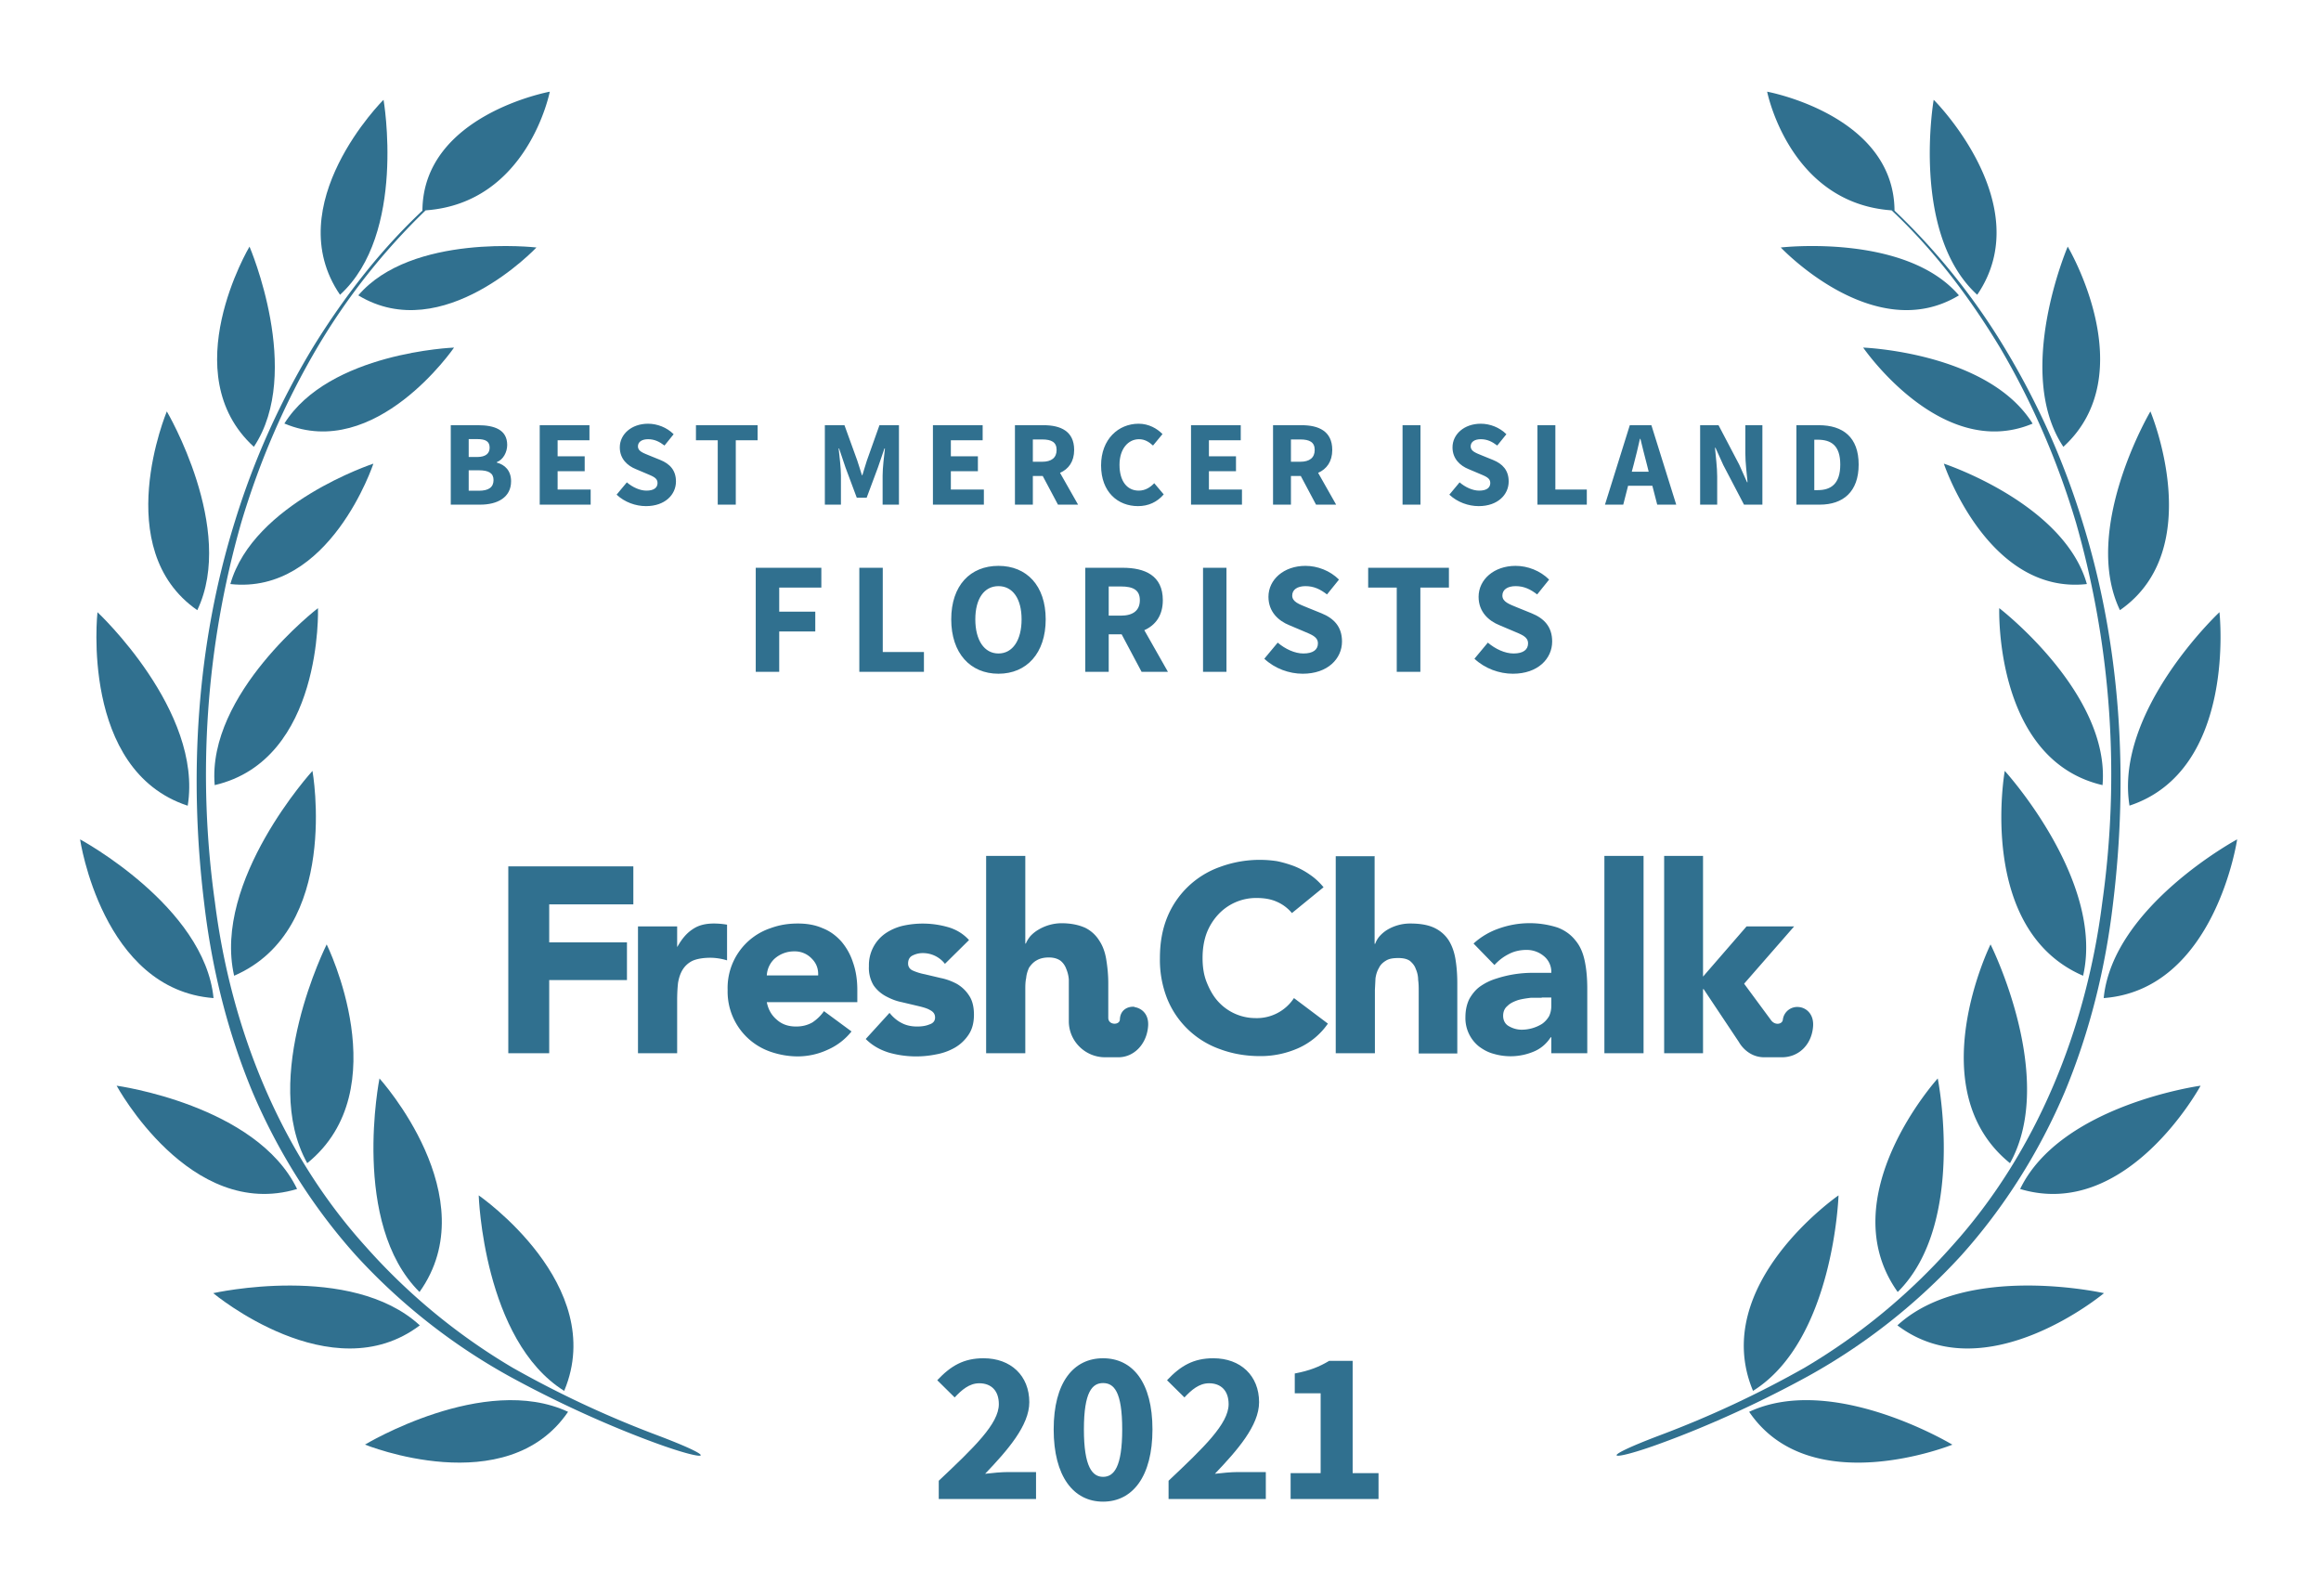
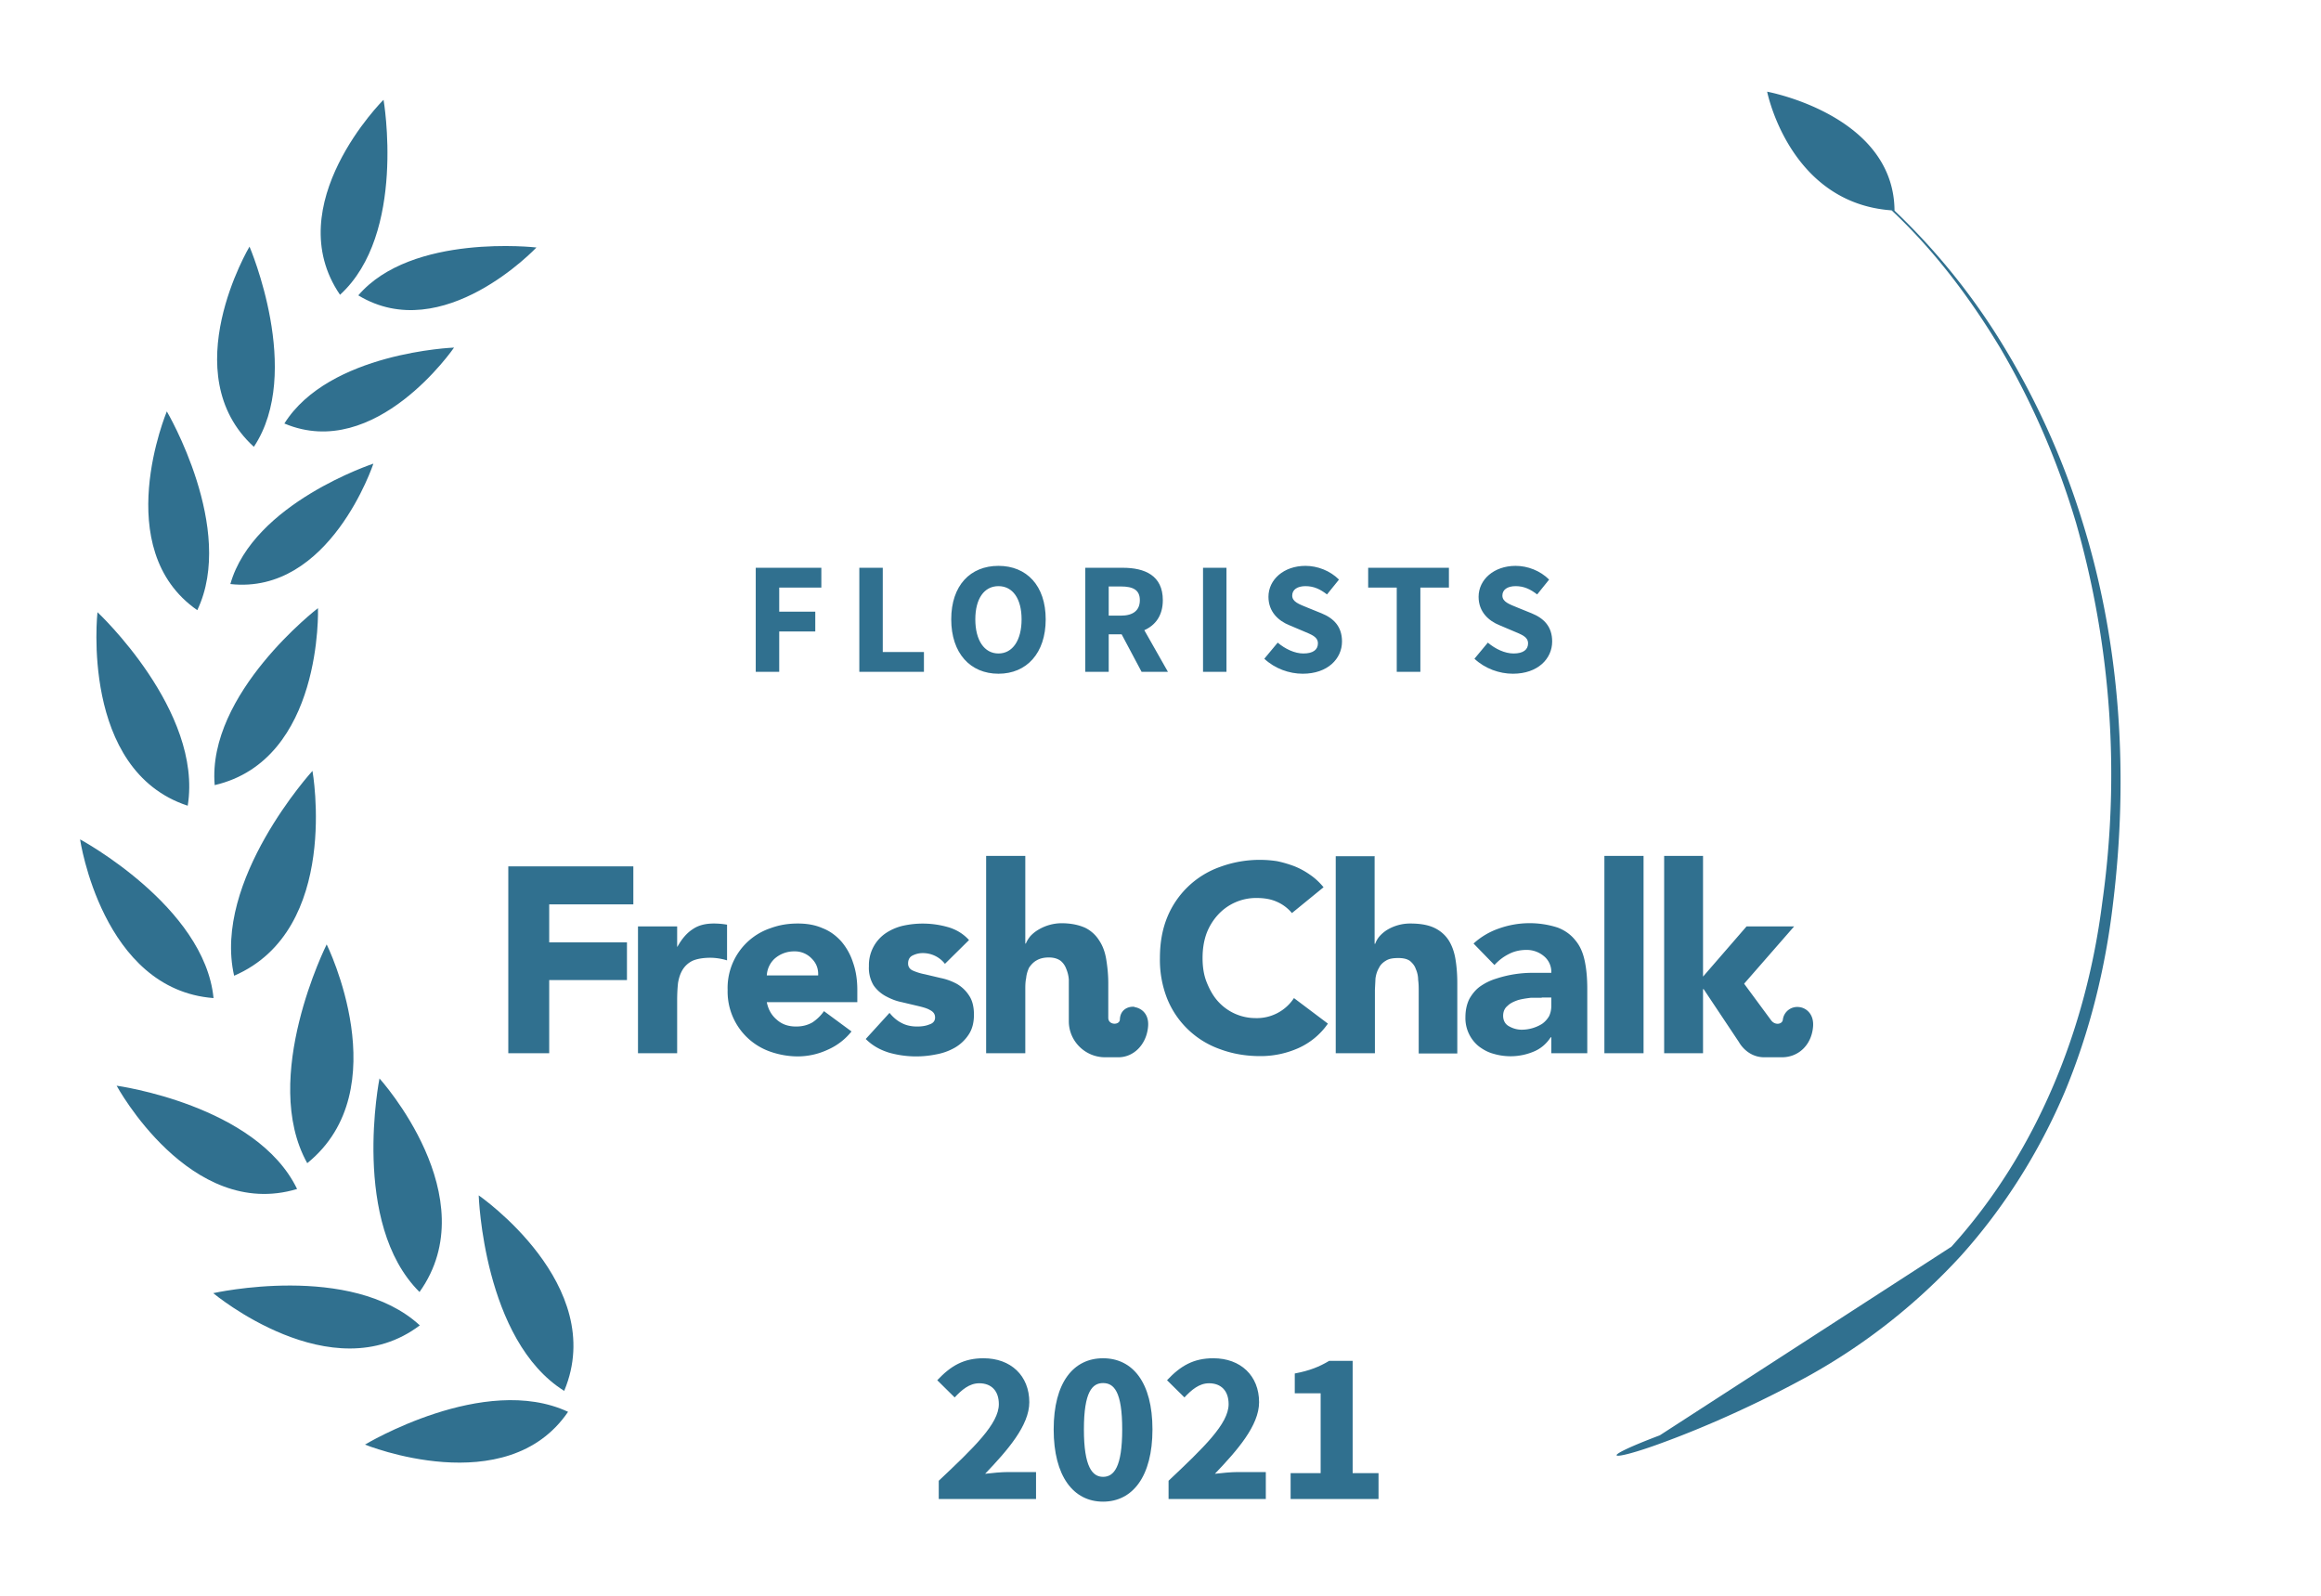
<svg xmlns="http://www.w3.org/2000/svg" width="800" height="550">
  <rect width="100%" height="100%" fill="none" />
  <g fill="#30708f">
-     <path d="M572.1 494.7c-23 8.7-16.6 9 .5 2.7 17-6.2 35.2-14.6 51-23.3a208.3 208.3 0 0 0 52.4-41.4c14.9-16.6 27-35.9 35.7-56.4 8.6-20.7 14-42.6 16.6-64.8 5.4-44 2.7-89.4-10.6-131.9a267.8 267.8 0 0 0-27.3-60.6A227.5 227.5 0 0 0 653 72.6c-.2-33-43.9-41-43.9-41S616.7 70 652 72.5c14.7 13.8 26.9 30 37.3 47.2 11.2 19 20 39.4 26.3 60.6a315.9 315.9 0 0 1 9 130.8c-5.5 43.5-22.5 86-52 118.6a211.4 211.4 0 0 1-50.6 41.7 354.5 354.5 0 0 1-49.9 23.3z" />
-     <path d="M681.5 101.6c-23-21-15-67.2-15-67.2.1 0 36.2 36.2 15 67.2zM675.2 101.8c-29.2 17.7-61.4-16.5-61.4-16.5s43-5 61.4 16.5zM700.6 146c-31.4 13.2-58.4-26.2-58.4-26.2s43.1 1.6 58.4 26.2zM670 159.8s15.1 45.3 49.3 41.5c-7.9-27.9-49.3-41.5-49.3-41.5zM689.1 209.6s38.3 29.4 35.6 61c-37.4-8.7-35.6-61-35.6-61zM691 265.7s34.5 37.8 27 70.6c-36.8-15.9-27-70.6-27-70.6zM692.8 400.9c-31.4-25.4-6.7-75.4-6.7-75.4s23.1 46 6.7 75.4zM654.1 445.3c-23.3-32.7 13.8-73.6 13.8-73.6s10 50-13.8 73.6zM604.2 479.3C589 442.8 633.7 412 633.7 412s-1.6 50-29.5 67.4zM711.2 154c-17.1-25.7 1.5-69 1.5-69s26.1 43.8-1.5 69zM730.7 210.3c-13.4-28 10.5-68.5 10.5-68.5s19.9 47.4-10.5 68.5zM734 277.7C728.7 245 765 211 765 211s6.1 54.5-31.1 66.7zM725.1 344c3.1-31.6 46-54.7 46-54.7s-7.6 51.8-46 54.7zM758.5 374.2s-25.3 46.7-62.2 35.6c14-29 62.2-35.6 62.2-35.6zM725.2 445.7s-40.8 34.1-71.2 11.1c23.7-21.8 71.2-11.1 71.2-11.1zM673 497.9s-49 19.8-70.1-11.3c28.9-13.5 70 11.3 70 11.3zM226.6 494.7c23 8.7 16.7 9-.5 2.7-17-6.2-35.2-14.6-51-23.3a208.3 208.3 0 0 1-52.4-41.4c-14.9-16.6-27-35.9-35.7-56.4-8.6-20.7-14-42.6-16.6-64.8-5.4-44-2.7-89.4 10.6-131.9a267.8 267.8 0 0 1 27.3-60.6c10.5-16.9 22.8-32.8 37.3-46.4.2-33 43.9-41 43.9-41S182 70 146.7 72.5a224.4 224.4 0 0 0-37.3 47.2c-11.2 19-20 39.4-26.3 60.6a315.9 315.9 0 0 0-9 130.8c5.5 43.5 22.5 86 52 118.6a211.4 211.4 0 0 0 50.6 41.7 354.5 354.5 0 0 0 49.9 23.3z" />
+     <path d="M572.1 494.7c-23 8.7-16.6 9 .5 2.7 17-6.2 35.2-14.6 51-23.3a208.3 208.3 0 0 0 52.4-41.4c14.9-16.6 27-35.9 35.7-56.4 8.6-20.7 14-42.6 16.6-64.8 5.4-44 2.7-89.4-10.6-131.9a267.8 267.8 0 0 0-27.3-60.6A227.5 227.5 0 0 0 653 72.6c-.2-33-43.9-41-43.9-41S616.7 70 652 72.5c14.7 13.8 26.9 30 37.3 47.2 11.2 19 20 39.4 26.3 60.6a315.9 315.9 0 0 1 9 130.8c-5.5 43.5-22.5 86-52 118.6z" />
    <path d="M117.2 101.6c23-21 15-67.2 15-67.2-.1 0-36.2 36.2-15 67.2zM123.5 101.8c29.2 17.7 61.4-16.5 61.4-16.5s-43-5-61.4 16.5zM98.1 146c31.4 13.2 58.4-26.2 58.4-26.2S113.4 121.4 98 146zM128.7 159.8s-15 45.3-49.3 41.5c7.9-27.9 49.3-41.5 49.3-41.5zM109.6 209.6S71.3 239 74 270.6c37.4-8.7 35.6-61 35.6-61zM107.7 265.7s-34.5 37.8-27 70.6c36.8-15.9 27-70.6 27-70.6zM105.9 400.9c31.4-25.4 6.7-75.4 6.7-75.4s-23.1 46-6.7 75.4zM144.6 445.3c23.3-32.7-13.8-73.6-13.8-73.6s-10 50 13.8 73.6zM194.5 479.3C209.7 442.8 165 412 165 412s1.6 50 29.5 67.4zM87.5 154c17.1-25.7-1.5-69-1.5-69s-26.1 43.8 1.5 69zM68 210.3c13.4-28-10.5-68.5-10.5-68.5S37.6 189.2 68 210.3zM64.7 277.7C70 245 33.6 211 33.6 211s-6.1 54.5 31.1 66.7zM73.6 344c-3.1-31.6-46-54.7-46-54.7s7.6 51.8 46 54.7zM40.2 374.2s25.3 46.7 62.2 35.6c-14-29-62.2-35.6-62.2-35.6zM73.5 445.7s40.8 34.1 71.2 11.1C121 435 73.5 445.7 73.5 445.7zM125.8 497.9s48.8 19.8 70-11.3c-28.9-13.5-70 11.3-70 11.3z" />
    <path d="M175.2 363h14.1v-25.2h26.8v-13h-26.8v-13.1h29v-13.1h-43.1zM445.3 314.7a14 14 0 0 0-5.2-3.9c-2-.9-4.3-1.3-7-1.3a17.8 17.8 0 0 0-13.3 5.8 20 20 0 0 0-4 6.6c-.9 2.6-1.3 5.3-1.3 8.3 0 3 .4 5.8 1.4 8.3 1 2.5 2.2 4.7 3.8 6.5a17.4 17.4 0 0 0 13 5.9A15.3 15.3 0 0 0 446 344l11.7 8.8a24.6 24.6 0 0 1-10.3 8.5 32 32 0 0 1-13 2.7c-5 0-9.6-.8-13.9-2.4a30.6 30.6 0 0 1-18.2-17.4 36.4 36.4 0 0 1-2.5-14c0-5.2.8-9.8 2.5-14a30.7 30.7 0 0 1 18.2-17.4 39.6 39.6 0 0 1 19.6-2c2 .4 4 1 5.9 1.7a26 26 0 0 1 5.4 2.9c1.8 1.2 3.4 2.7 4.8 4.4zM219.9 319.3h13.5v7h.1c1.5-2.7 3.2-4.7 5.2-6 2-1.4 4.4-2 7.4-2a26.8 26.8 0 0 1 4.5.4V331a20.4 20.4 0 0 0-5.7-.9c-2.6 0-4.7.4-6.1 1a8.2 8.2 0 0 0-3.5 3.1c-.8 1.3-1.3 2.8-1.6 4.6-.2 1.8-.3 3.8-.3 6V363h-13.5v-43.7zM293.5 355.5a21.5 21.5 0 0 1-8.2 6.3 24.6 24.6 0 0 1-10.3 2.3c-3.3 0-6.5-.6-9.4-1.6a21.9 21.9 0 0 1-14.8-21.3 21.7 21.7 0 0 1 14.8-21.3c3-1.1 6-1.6 9.4-1.6 3.2 0 6 .5 8.5 1.6 2.6 1 4.7 2.6 6.5 4.6a21 21 0 0 1 4 7.2c1 2.8 1.5 6 1.5 9.5v4.2h-31.2c.5 2.6 1.7 4.6 3.5 6.1 1.8 1.6 4 2.3 6.6 2.3 2.2 0 4-.5 5.6-1.4 1.5-1 2.9-2.3 4-3.9zM282 336.2c.1-2.3-.6-4.2-2.2-5.8a8 8 0 0 0-6-2.5 10.1 10.1 0 0 0-6.9 2.6 8.5 8.5 0 0 0-2.6 5.7zM325.7 332.2a9.6 9.6 0 0 0-7.8-3.7c-1.1 0-2.3.3-3.3.8-1.1.5-1.6 1.5-1.6 2.8 0 1 .5 1.9 1.6 2.4s2.6 1 4.2 1.3l5.5 1.3c2 .4 3.8 1.1 5.5 2 1.7 1 3.1 2.3 4.2 4 1.1 1.6 1.7 3.8 1.7 6.6s-.6 5.1-1.9 7a14.1 14.1 0 0 1-4.7 4.4 20 20 0 0 1-6.4 2.3 34.3 34.3 0 0 1-16.3-.6c-3.2-1-5.8-2.5-8-4.7l8.2-9c1.2 1.5 2.6 2.7 4.2 3.5 1.5.8 3.3 1.2 5.3 1.2 1.6 0 3-.2 4.2-.7 1.3-.4 2-1.2 2-2.4s-.6-2-1.8-2.6c-1-.6-2.5-1-4.2-1.4l-5.5-1.3c-2-.4-3.7-1.1-5.4-2-1.7-.9-3.2-2.2-4.3-3.8a11.6 11.6 0 0 1-1.6-6.6 13.3 13.3 0 0 1 5.7-11.3 18 18 0 0 1 5.9-2.6 31.6 31.6 0 0 1 15.5.4c2.9.8 5.4 2.3 7.4 4.5zM534.7 357.5h-.2c-1.5 2.3-3.5 4-6 5a20.6 20.6 0 0 1-13.7.7c-1.9-.5-3.5-1.4-5-2.5a12.5 12.5 0 0 1-4.7-10.1c0-2.5.5-4.6 1.4-6.4 1-1.7 2.2-3.2 3.8-4.3 1.6-1.1 3.4-2 5.4-2.6a40.1 40.1 0 0 1 13-2h6a7 7 0 0 0-2.6-5.8 9.2 9.2 0 0 0-6-2.1c-2.2 0-4.3.5-6 1.4-2 1-3.5 2.2-5 3.8l-7.2-7.4a25 25 0 0 1 8.8-5.2 31.5 31.5 0 0 1 20.2-.3c2.6 1 4.6 2.5 6.1 4.4 1.6 1.9 2.6 4.2 3.2 7 .6 2.8.9 6 .9 9.7V363h-12.4zm-3.3-13.6h-3.8c-1.6.2-3 .4-4.4.8-1.4.5-2.6 1-3.6 2-1 .8-1.5 2-1.5 3.4 0 1.6.7 2.9 2 3.6 1.4.8 2.9 1.2 4.4 1.2a13.4 13.4 0 0 0 7-2c1-.7 1.8-1.6 2.4-2.6.5-1 .8-2.2.8-3.6v-2.9h-3.3zM553 363v-68h13.5v68zM473.8 295v30.3h.2a8 8 0 0 1 1.5-2.6 12 12 0 0 1 2.6-2.2 15.4 15.4 0 0 1 8-2.2c3.5 0 6.2.5 8.3 1.5 2.1 1 3.8 2.5 5 4.4 1.1 1.8 1.9 4 2.3 6.6.4 2.5.6 5.2.6 8.1v24.2H489v-21.5c0-1.2 0-2.5-.2-3.9 0-1.3-.3-2.6-.8-3.7-.4-1.2-1.1-2-2-2.8-1-.7-2.3-1-4-1-1.8 0-3.2.2-4.3.9-1 .6-1.9 1.4-2.4 2.5-.6 1-1 2.2-1.2 3.6l-.2 4V363h-13.5v-67.9h13.5zM587 340.9h.2l12.2 18.3s2.7 5.2 8.7 5.2h6.1c5.7 0 10.1-4.2 10.7-10.3.5-4.7-2.5-6.8-4.8-7a5 5 0 0 0-5.6 4.4c-.2 1.5-2.6 2-4 .2l-9.3-12.6v-.1l17.2-19.7H602l-15 17.3V295h-13.4v68H587v-22.1zM391 347c-2.2-.2-4.9 1-5 4.4-.1 2-4 2-4-.6v-11.9c0-3-.3-5.7-.7-8.2-.4-2.5-1.2-4.7-2.4-6.5a11.9 11.9 0 0 0-4.8-4.4c-2.2-1-4.9-1.6-8.3-1.6a15.8 15.8 0 0 0-8 2.3 12 12 0 0 0-2.7 2.2c-.7.9-1.2 1.7-1.5 2.5h-.2V295h-13.5v68h13.5v-21.8c0-1.4 0-2.8.3-4.1.1-1.3.5-2.5 1-3.6.7-1 1.5-1.9 2.6-2.5 1-.6 2.4-1 4.2-1 1.7 0 3 .4 4 1.1.9.7 1.6 1.7 2 2.8.5 1.2.8 2.4.9 3.7V352c0 6.8 5.6 12.4 12.5 12.4h4.6c5.2 0 9.6-4.3 10.2-10.4.5-4.7-2.5-6.6-4.7-6.9z" />
-     <path d="M155.37 173.93L165.53 173.93C171.46 173.93 176.16 171.45 176.16 165.87C176.16 162.21 174.02 160.16 171.25 159.44L171.25 159.27C173.47 158.43 174.82 155.79 174.82 153.35C174.82 148.10 170.41 146.55 164.74 146.55L155.37 146.55ZM161.55 157.51L161.55 151.34L164.49 151.34C167.38 151.34 168.77 152.13 168.77 154.28C168.77 156.25 167.47 157.51 164.44 157.51ZM161.55 169.14L161.55 162.09L165.03 162.09C168.43 162.09 170.11 163.05 170.11 165.45C170.11 167.97 168.39 169.14 165.03 169.14ZM186.03 173.93L203.59 173.93L203.59 168.72L192.20 168.72L192.20 162.42L201.53 162.42L201.53 157.26L192.20 157.26L192.20 151.75L203.17 151.75L203.17 146.55L186.03 146.55ZM222.66 174.44C229.21 174.44 232.99 170.49 232.99 165.95C232.99 162.09 230.89 159.86 227.57 158.52L224.04 157.09C221.69 156.12 219.88 155.54 219.88 153.86C219.88 152.30 221.23 151.38 223.37 151.38C225.55 151.38 227.23 152.18 229.04 153.56L232.19 149.66C229.84 147.30 226.52 146.04 223.37 146.04C217.66 146.04 213.63 149.66 213.63 154.19C213.63 158.18 216.31 160.53 219.13 161.67L222.70 163.18C225.09 164.19 226.64 164.73 226.64 166.46C226.64 168.09 225.38 169.10 222.82 169.10C220.55 169.10 218.03 167.93 216.06 166.25L212.53 170.49C215.30 173.09 219.08 174.44 222.66 174.44ZM247.39 173.93L253.61 173.93L253.61 151.75L261.13 151.75L261.13 146.55L239.88 146.55L239.88 151.75L247.39 151.75ZM284.31 173.93L289.85 173.93L289.85 163.89C289.85 161.21 289.35 157.22 289.06 154.57L289.22 154.57L291.41 161.08L295.31 171.54L298.72 171.54L302.62 161.08L304.85 154.57L305.02 154.57C304.72 157.22 304.22 161.21 304.22 163.89L304.22 173.93L309.85 173.93L309.85 146.55L303.13 146.55L298.80 158.73C298.25 160.32 297.79 162.09 297.25 163.77L297.08 163.77C296.53 162.09 296.03 160.32 295.48 158.73L291.07 146.55L284.31 146.55ZM321.56 173.93L339.12 173.93L339.12 168.72L327.74 168.72L327.74 162.42L337.06 162.42L337.06 157.26L327.74 157.26L327.74 151.75L338.70 151.75L338.70 146.55L321.56 146.55ZM349.83 173.93L356.00 173.93L356.00 164.06L359.41 164.06L364.66 173.93L371.59 173.93L365.37 162.97C368.31 161.67 370.24 159.11 370.24 155.07C370.24 148.56 365.50 146.55 359.70 146.55L349.83 146.55ZM356.00 159.15L356.00 151.46L359.20 151.46C362.43 151.46 364.19 152.39 364.19 155.07C364.19 157.76 362.43 159.15 359.20 159.15ZM392.25 174.44C395.82 174.44 398.84 173.05 401.11 170.40L397.84 166.54C396.49 167.97 394.73 169.10 392.50 169.10C388.47 169.10 385.87 165.83 385.87 160.20C385.87 154.70 388.85 151.38 392.59 151.38C394.56 151.38 396.03 152.30 397.42 153.56L400.69 149.61C398.84 147.72 395.99 146.04 392.46 146.04C385.53 146.04 379.52 151.34 379.52 160.41C379.52 169.61 385.32 174.44 392.25 174.44ZM410.52 173.93L428.08 173.93L428.08 168.72L416.69 168.72L416.69 162.42L426.02 162.42L426.02 157.26L416.69 157.26L416.69 151.75L427.66 151.75L427.66 146.55L410.52 146.55ZM438.79 173.93L444.96 173.93L444.96 164.06L448.36 164.06L453.61 173.93L460.54 173.93L454.33 162.97C457.27 161.67 459.20 159.11 459.20 155.07C459.20 148.56 454.45 146.55 448.66 146.55L438.79 146.55ZM444.96 159.15L444.96 151.46L448.15 151.46C451.39 151.46 453.15 152.39 453.15 155.07C453.15 157.76 451.39 159.15 448.15 159.15ZM483.43 173.93L489.61 173.93L489.61 146.55L483.43 146.55ZM509.68 174.44C516.23 174.44 520.01 170.49 520.01 165.95C520.01 162.09 517.91 159.86 514.60 158.52L511.07 157.09C508.72 156.12 506.91 155.54 506.91 153.86C506.91 152.30 508.25 151.38 510.40 151.38C512.58 151.38 514.26 152.18 516.07 153.56L519.22 149.66C516.87 147.30 513.55 146.04 510.40 146.04C504.68 146.04 500.65 149.66 500.65 154.19C500.65 158.18 503.34 160.53 506.15 161.67L509.72 163.18C512.12 164.19 513.67 164.73 513.67 166.46C513.67 168.09 512.41 169.10 509.85 169.10C507.58 169.10 505.06 167.93 503.09 166.25L499.56 170.49C502.33 173.09 506.11 174.44 509.68 174.44ZM529.93 173.93L546.94 173.93L546.94 168.72L536.10 168.72L536.10 146.55L529.93 146.55ZM563.11 160.07C563.86 157.34 564.58 154.15 565.25 151.25L565.42 151.25C566.13 154.11 566.89 157.34 567.64 160.07L568.27 162.59L562.44 162.59ZM553.20 173.93L559.50 173.93L561.17 167.42L569.53 167.42L571.21 173.93L577.76 173.93L569.20 146.55L561.76 146.55ZM586.00 173.93L591.88 173.93L591.88 164.23C591.88 161.00 591.37 157.34 591.12 154.32L591.29 154.32L593.98 160.28L601.12 173.93L607.46 173.93L607.46 146.55L601.58 146.55L601.58 156.21C601.58 159.44 602.08 163.31 602.34 166.20L602.17 166.20L599.48 160.16L592.34 146.55L586.00 146.55ZM619.18 173.93L627.24 173.93C635.26 173.93 640.64 169.52 640.64 160.11C640.64 150.71 635.26 146.55 626.90 146.55L619.18 146.55ZM625.35 168.93L625.35 151.55L626.53 151.55C631.19 151.55 634.30 153.56 634.30 160.11C634.30 166.67 631.19 168.93 626.53 168.93Z" />
    <path d="M260.49 231.55L268.58 231.55L268.58 217.64L281.01 217.64L281.01 210.82L268.58 210.82L268.58 202.51L283.10 202.51L283.10 195.69L260.49 195.69ZM296.19 231.55L318.46 231.55L318.46 224.73L304.27 224.73L304.27 195.69L296.19 195.69ZM344.15 232.21C353.83 232.21 360.43 225.17 360.43 213.46C360.43 201.80 353.83 195.03 344.15 195.03C334.47 195.03 327.87 201.74 327.87 213.46C327.87 225.17 334.47 232.21 344.15 232.21ZM344.15 225.23C339.25 225.23 336.17 220.66 336.17 213.46C336.17 206.31 339.25 202.02 344.15 202.02C349.04 202.02 352.12 206.31 352.12 213.46C352.12 220.66 349.04 225.23 344.15 225.23ZM374.07 231.55L382.15 231.55L382.15 218.63L386.61 218.63L393.48 231.55L402.56 231.55L394.42 217.20C398.27 215.49 400.80 212.14 400.80 206.86C400.80 198.33 394.58 195.69 386.99 195.69L374.07 195.69ZM382.15 212.19L382.15 202.13L386.33 202.13C390.57 202.13 392.88 203.34 392.88 206.86C392.88 210.38 390.57 212.19 386.33 212.19ZM414.66 231.55L422.74 231.55L422.74 195.69L414.66 195.69ZM449.03 232.21C457.61 232.21 462.56 227.04 462.56 221.10C462.56 216.04 459.81 213.13 455.47 211.37L450.85 209.50C447.77 208.23 445.40 207.46 445.40 205.26C445.40 203.23 447.16 202.02 449.97 202.02C452.83 202.02 455.03 203.06 457.39 204.88L461.52 199.76C458.44 196.68 454.09 195.03 449.97 195.03C442.49 195.03 437.21 199.76 437.21 205.70C437.21 210.93 440.73 214.01 444.41 215.49L449.09 217.47C452.22 218.79 454.26 219.51 454.26 221.76C454.26 223.91 452.61 225.23 449.25 225.23C446.28 225.23 442.98 223.69 440.40 221.49L435.78 227.04C439.41 230.45 444.36 232.21 449.03 232.21ZM481.43 231.55L489.57 231.55L489.57 202.51L499.41 202.51L499.41 195.69L471.58 195.69L471.58 202.51L481.43 202.51ZM521.47 232.21C530.05 232.21 535.00 227.04 535.00 221.10C535.00 216.04 532.25 213.13 527.90 211.37L523.28 209.50C520.20 208.23 517.84 207.46 517.84 205.26C517.84 203.23 519.60 202.02 522.40 202.02C525.26 202.02 527.46 203.06 529.83 204.88L533.95 199.76C530.87 196.68 526.53 195.03 522.40 195.03C514.92 195.03 509.64 199.76 509.64 205.70C509.64 210.93 513.16 214.01 516.85 215.49L521.52 217.47C524.66 218.79 526.69 219.51 526.69 221.76C526.69 223.91 525.04 225.23 521.69 225.23C518.72 225.23 515.42 223.69 512.83 221.49L508.21 227.04C511.84 230.45 516.79 232.21 521.47 232.21Z" />
    <path d="M323.57 516.66L357.10 516.66L357.10 507.36L347.50 507.36C345.25 507.36 341.95 507.66 339.55 507.96C347.28 499.86 354.78 491.31 354.78 483.29C354.78 474.14 348.40 468.14 339.03 468.14C332.20 468.14 327.78 470.69 323.05 475.71L329.05 481.64C331.45 479.09 334.07 476.76 337.53 476.76C341.65 476.76 344.28 479.31 344.28 483.96C344.28 490.71 335.73 498.89 323.57 510.36ZM380.20 517.56C390.40 517.56 397.23 508.86 397.23 492.66C397.23 476.46 390.40 468.14 380.20 468.14C370.00 468.14 363.18 476.46 363.18 492.66C363.18 508.86 370.00 517.56 380.20 517.56ZM380.20 509.01C376.53 509.01 373.60 505.64 373.60 492.66C373.60 479.61 376.53 476.69 380.20 476.69C383.95 476.69 386.80 479.61 386.80 492.66C386.80 505.64 383.95 509.01 380.20 509.01ZM402.78 516.66L436.30 516.66L436.30 507.36L426.70 507.36C424.45 507.36 421.15 507.66 418.75 507.96C426.48 499.86 433.98 491.31 433.98 483.29C433.98 474.14 427.60 468.14 418.23 468.14C411.40 468.14 406.98 470.69 402.25 475.71L408.25 481.64C410.65 479.09 413.28 476.76 416.73 476.76C420.85 476.76 423.48 479.31 423.48 483.96C423.48 490.71 414.93 498.89 402.78 510.36ZM444.85 516.66L475.15 516.66L475.15 507.74L466.23 507.74L466.23 469.04L458.13 469.04C454.75 471.06 451.45 472.41 446.28 473.39L446.28 480.21L455.20 480.21L455.20 507.74L444.85 507.74Z" />
  </g>
</svg>